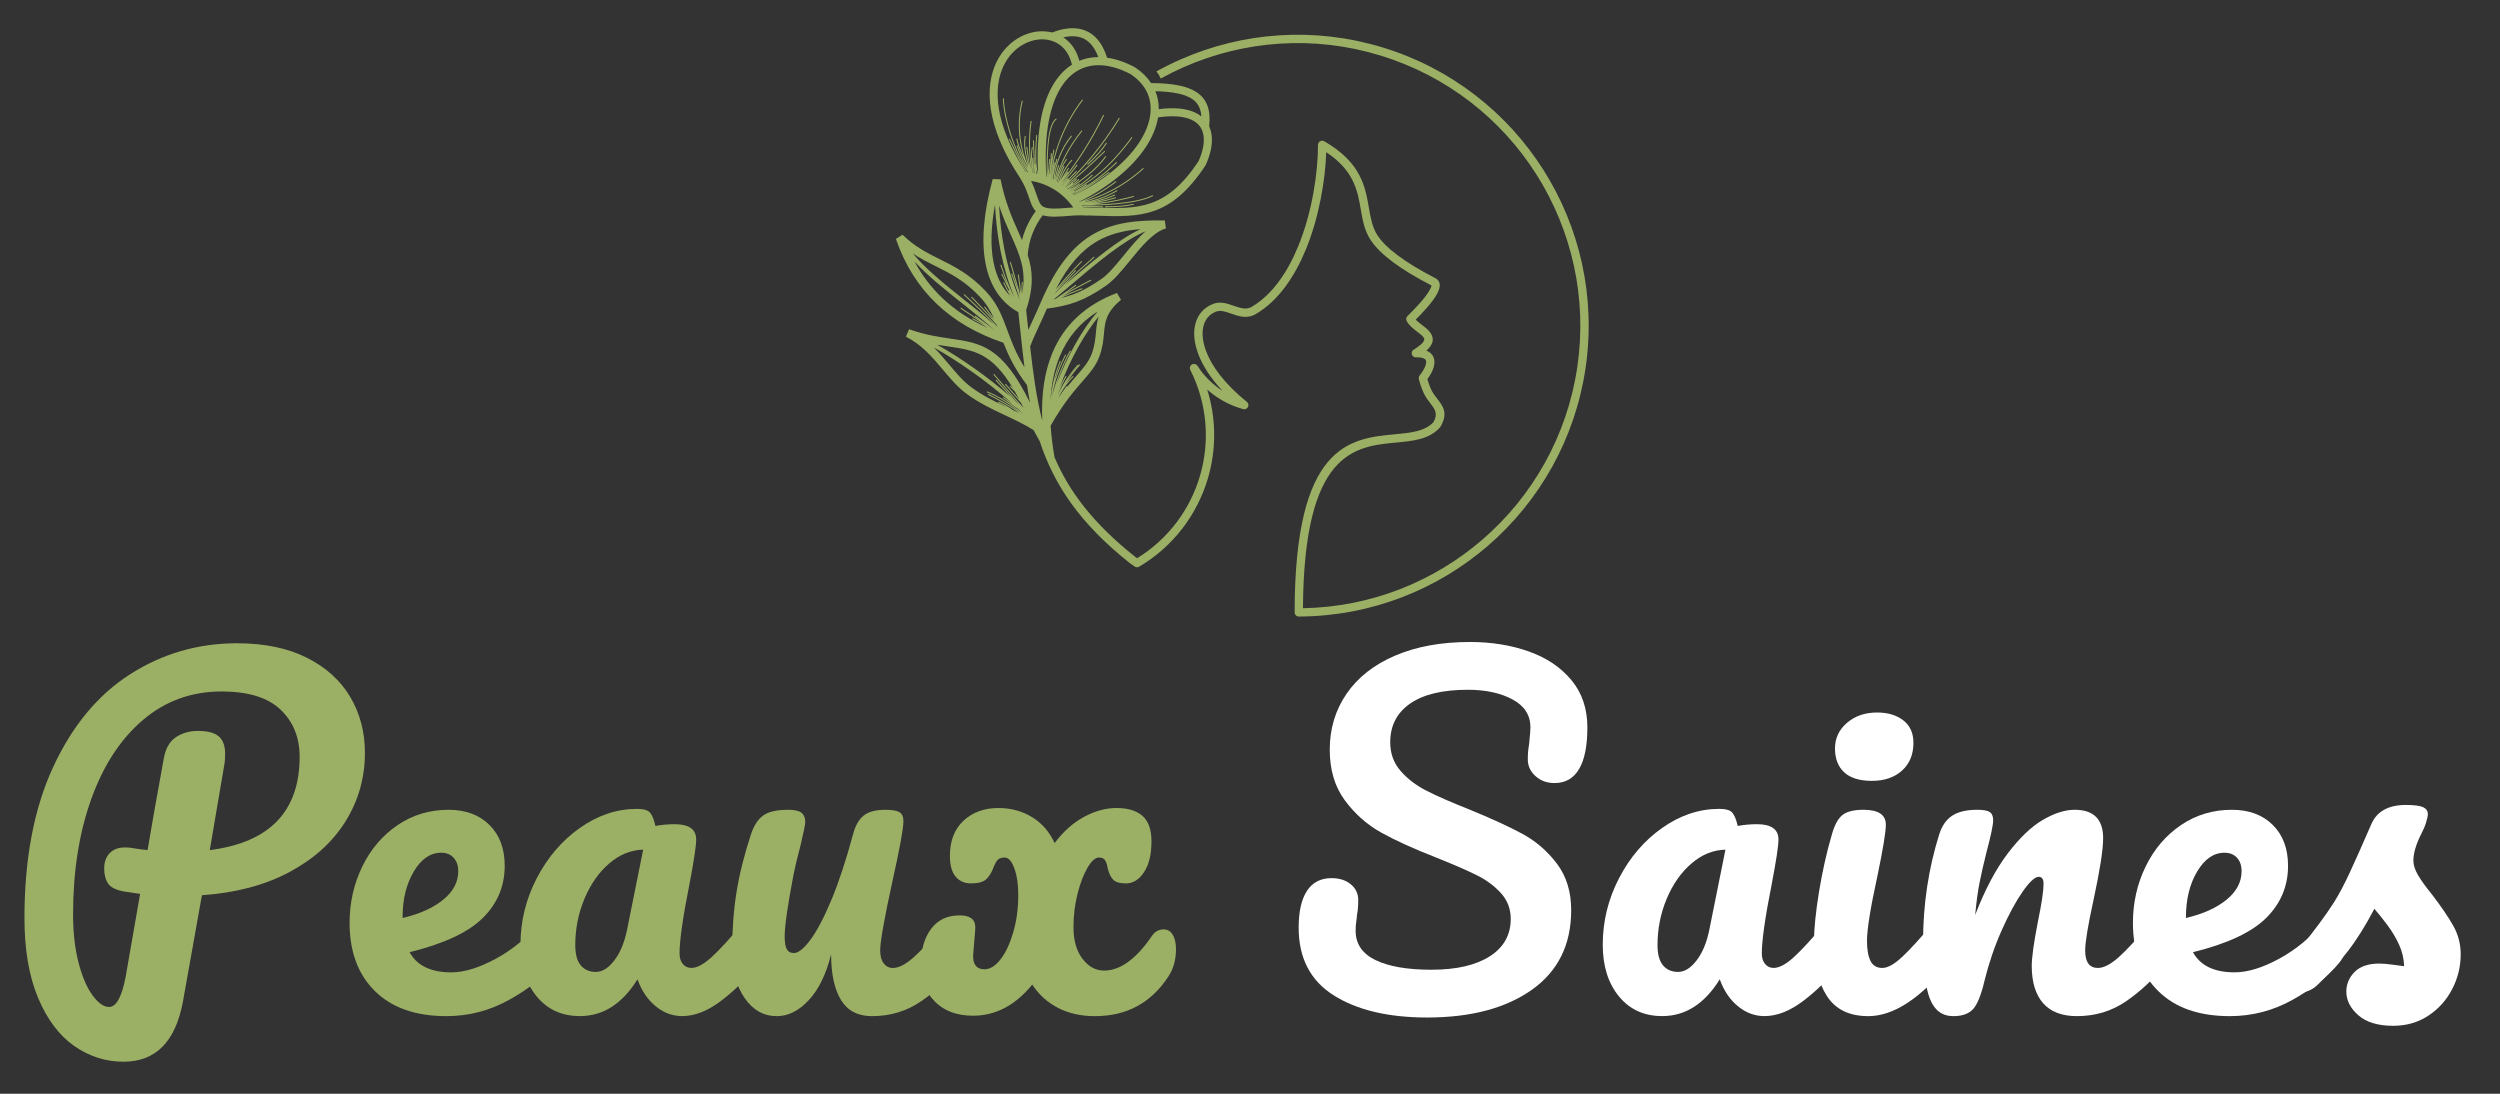
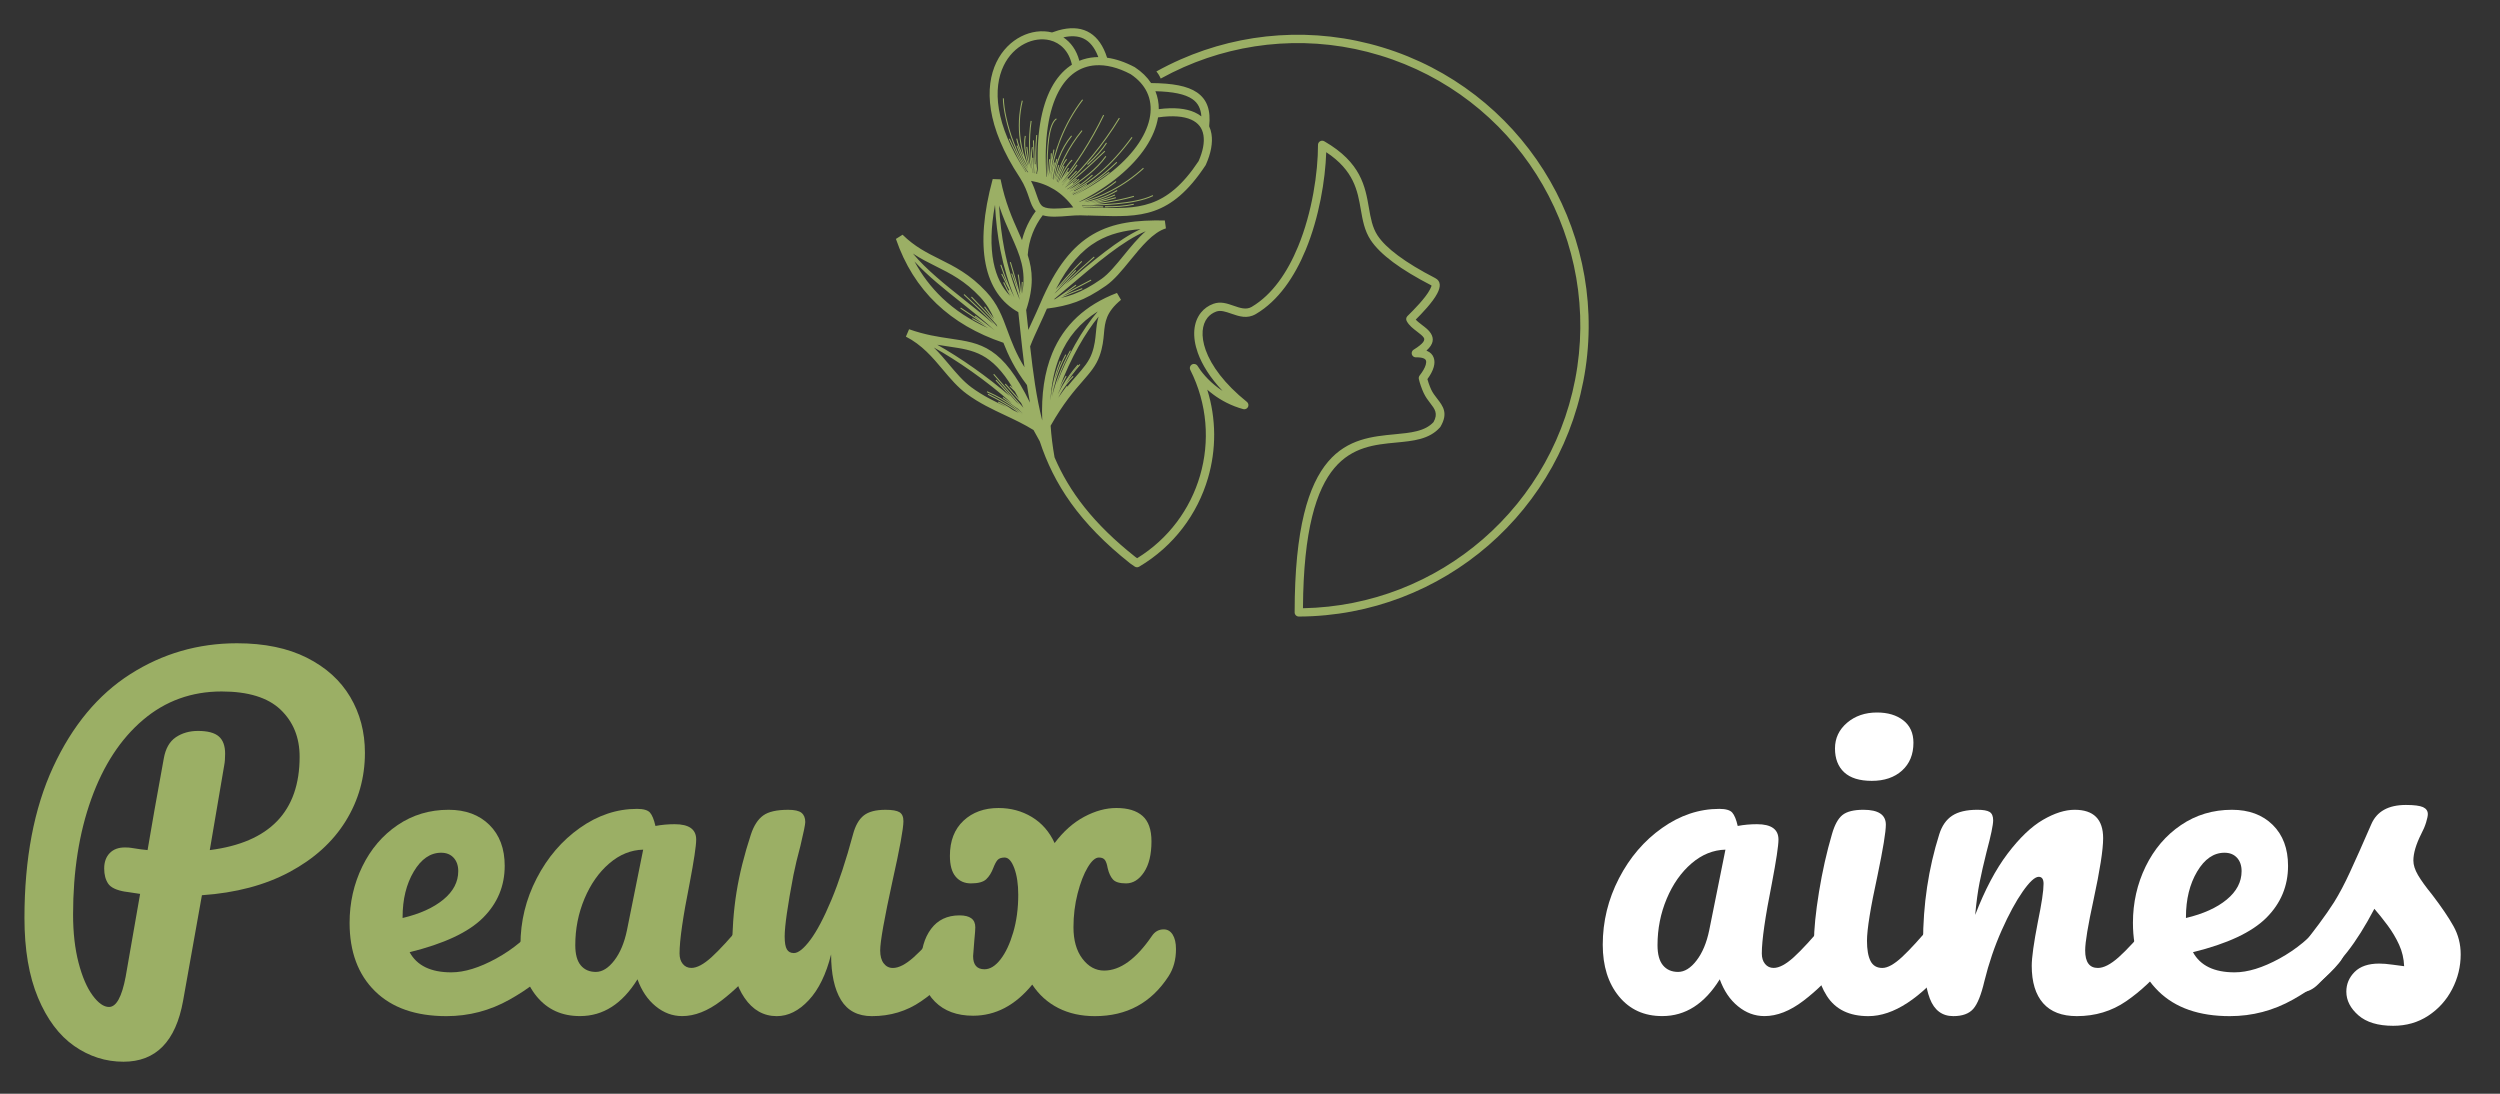
<svg xmlns="http://www.w3.org/2000/svg" version="1.1" id="Calque_1" x="0px" y="0px" width="160px" height="70px" viewBox="0 0 160 70" enable-background="new 0 0 160 70" xml:space="preserve">
  <rect x="0" y="0" width="160" height="70" fill="#333333" stroke="none" />
  <path fill="#9BAF65" d="M22.121,52.555c-0.823,1.328-2.019,2.411-3.589,3.253c-1.571,0.842-3.44,1.337-5.609,1.486l-1.206,6.758  c-0.468,2.6-1.739,3.898-3.814,3.898c-1.141,0-2.192-0.337-3.155-1.009c-0.963-0.673-1.734-1.701-2.314-3.085  c-0.58-1.383-0.869-3.086-0.869-5.104c0-3.795,0.612-7.015,1.836-9.661c1.225-2.645,2.87-4.627,4.936-5.945  c2.066-1.317,4.342-1.977,6.828-1.977c1.757,0,3.249,0.309,4.474,0.925c1.224,0.618,2.15,1.454,2.776,2.511  c0.626,1.057,0.94,2.247,0.94,3.575C23.355,49.77,22.943,51.228,22.121,52.555z M19.176,48.432c0-1.233-0.407-2.237-1.22-3.015  c-0.813-0.774-2.071-1.163-3.771-1.163c-1.926,0-3.604,0.607-5.034,1.822c-1.431,1.216-2.534,2.902-3.31,5.063  c-0.776,2.158-1.164,4.622-1.164,7.389c0,1.16,0.117,2.188,0.35,3.085c0.234,0.897,0.533,1.594,0.897,2.089  c0.365,0.496,0.716,0.744,1.052,0.744c0.467,0,0.822-0.646,1.066-1.936l0.925-5.301c-0.729-0.111-1.047-0.158-0.953-0.14  c-0.562-0.094-0.926-0.267-1.094-0.52c-0.168-0.252-0.252-0.574-0.252-0.966c0-0.411,0.117-0.739,0.351-0.981  c0.233-0.243,0.556-0.365,0.967-0.365c0.187,0,0.327,0.009,0.421,0.028c0.448,0.075,0.794,0.122,1.038,0.14  c0.242-1.458,0.589-3.412,1.037-5.86c0.112-0.637,0.369-1.089,0.771-1.361c0.402-0.27,0.874-0.405,1.416-0.405  c0.617,0,1.061,0.116,1.333,0.351c0.271,0.233,0.406,0.603,0.406,1.107c0,0.299-0.019,0.542-0.056,0.729l-0.926,5.44  C17.259,53.919,19.176,51.928,19.176,48.432z" />
  <path fill="#9BAF65" d="M35.876,58.976c0.14,0.225,0.21,0.533,0.21,0.927c0,0.748-0.178,1.328-0.532,1.738  c-0.692,0.842-1.668,1.618-2.931,2.328c-1.262,0.71-2.613,1.064-4.052,1.064c-1.963,0-3.487-0.531-4.571-1.598  c-1.084-1.065-1.626-2.523-1.626-4.375c0-1.29,0.271-2.49,0.813-3.604c0.542-1.112,1.295-1.996,2.257-2.649  c0.963-0.655,2.052-0.981,3.268-0.981c1.084,0,1.954,0.322,2.608,0.966c0.654,0.646,0.981,1.521,0.981,2.622  c0,1.29-0.462,2.398-1.388,3.324c-0.925,0.925-2.492,1.659-4.697,2.202c0.467,0.858,1.355,1.29,2.664,1.29  c0.842,0,1.8-0.296,2.875-0.884c1.075-0.589,2.005-1.361,2.79-2.314c0.225-0.262,0.478-0.392,0.758-0.392  C35.544,58.641,35.736,58.752,35.876,58.976z M26.481,55.779c-0.477,0.805-0.715,1.776-0.715,2.916v0.057  c1.103-0.262,1.972-0.654,2.608-1.178s0.954-1.13,0.954-1.823c0-0.354-0.099-0.64-0.295-0.854c-0.196-0.215-0.462-0.322-0.799-0.322  C27.543,54.574,26.958,54.976,26.481,55.779z" />
  <path fill="#9BAF65" d="M34.348,63.771c-0.692-0.841-1.038-1.944-1.038-3.308c0-1.496,0.346-2.912,1.038-4.249  c0.691-1.338,1.612-2.413,2.762-3.225c1.15-0.814,2.369-1.221,3.66-1.221c0.411,0,0.687,0.079,0.828,0.237  c0.14,0.16,0.256,0.444,0.35,0.856c0.393-0.075,0.804-0.112,1.234-0.112c0.916,0,1.374,0.327,1.374,0.981  c0,0.394-0.14,1.327-0.42,2.805c-0.43,2.15-0.645,3.646-0.645,4.486c0,0.28,0.07,0.505,0.21,0.674  c0.14,0.168,0.323,0.252,0.547,0.252c0.355,0,0.785-0.229,1.29-0.687c0.505-0.458,1.187-1.202,2.047-2.23  c0.225-0.262,0.477-0.392,0.757-0.392c0.243,0,0.435,0.111,0.576,0.335c0.14,0.225,0.21,0.533,0.21,0.927  c0,0.748-0.178,1.328-0.533,1.738c-0.767,0.953-1.579,1.758-2.439,2.411c-0.861,0.655-1.692,0.981-2.497,0.981  c-0.617,0-1.182-0.209-1.696-0.631c-0.515-0.42-0.902-0.995-1.164-1.724c-0.972,1.57-2.197,2.354-3.673,2.354  C35.965,65.033,35.04,64.613,34.348,63.771z M39.312,61.473c0.374-0.485,0.645-1.131,0.813-1.936l1.038-5.159  c-0.786,0.019-1.51,0.313-2.173,0.884c-0.664,0.57-1.192,1.322-1.584,2.256c-0.393,0.937-0.588,1.927-0.588,2.973  c0,0.58,0.116,1.01,0.35,1.29c0.234,0.281,0.556,0.422,0.967,0.422C38.544,62.202,38.938,61.959,39.312,61.473z" />
  <path fill="#9BAF65" d="M47.654,63.871c-0.533-0.776-0.8-1.744-0.8-2.902c0-1.403,0.094-2.688,0.281-3.857  c0.187-1.168,0.496-2.407,0.926-3.716c0.187-0.561,0.448-0.963,0.785-1.206c0.336-0.243,0.869-0.363,1.598-0.363  c0.411,0,0.696,0.065,0.855,0.195c0.159,0.131,0.238,0.328,0.238,0.59c0,0.148-0.103,0.653-0.308,1.515  c-0.188,0.691-0.337,1.316-0.449,1.878c-0.374,1.963-0.561,3.271-0.561,3.927c0,0.392,0.046,0.668,0.141,0.827  c0.093,0.158,0.242,0.237,0.448,0.237c0.281,0,0.631-0.279,1.052-0.841c0.42-0.561,0.869-1.412,1.346-2.552s0.94-2.543,1.388-4.207  c0.15-0.561,0.379-0.963,0.688-1.206c0.308-0.243,0.771-0.363,1.388-0.363c0.43,0,0.729,0.051,0.897,0.154  c0.168,0.102,0.252,0.294,0.252,0.574c0,0.468-0.234,1.748-0.702,3.843c-0.523,2.392-0.785,3.869-0.785,4.43  c0,0.355,0.074,0.631,0.225,0.827c0.149,0.197,0.346,0.295,0.589,0.295c0.374,0,0.817-0.229,1.332-0.687  c0.514-0.458,1.202-1.202,2.062-2.23c0.224-0.262,0.477-0.392,0.757-0.392c0.243,0,0.435,0.111,0.575,0.335  c0.14,0.225,0.21,0.533,0.21,0.927c0,0.748-0.178,1.328-0.533,1.738c-0.804,0.991-1.669,1.805-2.594,2.439  c-0.926,0.637-1.978,0.953-3.155,0.953c-0.897,0-1.557-0.345-1.978-1.036c-0.42-0.692-0.631-1.665-0.631-2.917  c-0.318,1.271-0.794,2.248-1.43,2.931c-0.636,0.683-1.318,1.022-2.047,1.022C48.874,65.033,48.187,64.646,47.654,63.871z" />
  <path fill="#9BAF65" d="M75.052,59.817c0.14,0.225,0.211,0.533,0.211,0.926c0,0.674-0.16,1.254-0.477,1.739  c-1.104,1.701-2.674,2.551-4.712,2.551c-0.879,0-1.66-0.172-2.341-0.518c-0.684-0.347-1.239-0.847-1.669-1.501  c-1.085,1.327-2.347,1.992-3.786,1.992c-1.028,0-1.842-0.3-2.44-0.898c-0.599-0.598-0.897-1.393-0.897-2.383  c0-0.936,0.214-1.693,0.645-2.273c0.43-0.578,1.038-0.868,1.823-0.868c0.673,0,1.01,0.252,1.01,0.757  c0,0.15-0.019,0.411-0.057,0.786l-0.083,1.065c0,0.56,0.243,0.841,0.729,0.841c0.355,0,0.695-0.21,1.024-0.631  c0.327-0.421,0.598-0.995,0.813-1.725s0.323-1.533,0.323-2.412c0-0.673-0.084-1.237-0.252-1.697  c-0.169-0.457-0.375-0.686-0.618-0.686c-0.206,0-0.356,0.051-0.45,0.153c-0.093,0.103-0.186,0.276-0.279,0.52  c-0.113,0.299-0.263,0.537-0.449,0.715c-0.187,0.178-0.514,0.267-0.981,0.267c-0.411,0-0.739-0.146-0.981-0.436  c-0.244-0.29-0.364-0.732-0.364-1.332c0-0.953,0.29-1.7,0.869-2.243c0.58-0.542,1.327-0.813,2.243-0.813  c0.786,0,1.496,0.192,2.132,0.575c0.635,0.384,1.123,0.939,1.458,1.668c0.561-0.747,1.192-1.308,1.893-1.682  c0.702-0.375,1.388-0.562,2.062-0.562c0.729,0,1.285,0.168,1.669,0.505c0.382,0.337,0.574,0.88,0.574,1.627  c0,0.841-0.16,1.5-0.477,1.977c-0.318,0.477-0.702,0.716-1.15,0.716c-0.411,0-0.691-0.085-0.84-0.253  c-0.15-0.168-0.263-0.411-0.337-0.729c-0.038-0.225-0.094-0.394-0.168-0.505c-0.075-0.113-0.207-0.168-0.394-0.168  c-0.224,0-0.463,0.209-0.715,0.631c-0.252,0.42-0.467,0.976-0.645,1.667c-0.178,0.693-0.266,1.413-0.266,2.16  c0,0.842,0.19,1.515,0.575,2.02c0.382,0.505,0.846,0.757,1.388,0.757c1.028,0,2.047-0.738,3.057-2.215  c0.187-0.28,0.439-0.422,0.757-0.422C74.721,59.48,74.913,59.594,75.052,59.817z" />
-   <path fill="#FFFFFF" d="M85.357,63.701c-1.495-0.943-2.243-2.388-2.243-4.332c0-1.028,0.177-1.813,0.533-2.355  c0.355-0.543,0.879-0.813,1.57-0.813c0.505,0,0.916,0.131,1.233,0.393c0.318,0.262,0.477,0.599,0.477,1.01  c0,0.375-0.027,0.701-0.084,0.981c0,0.075-0.014,0.205-0.042,0.392c-0.028,0.188-0.041,0.385-0.041,0.59  c0,0.842,0.424,1.467,1.275,1.88c0.851,0.41,2.043,0.616,3.576,0.616c1.588,0,2.831-0.285,3.729-0.855  c0.896-0.57,1.347-1.369,1.347-2.397c0-0.636-0.207-1.184-0.618-1.641c-0.41-0.458-0.925-0.842-1.542-1.149  c-0.616-0.309-1.486-0.688-2.608-1.136c-1.439-0.562-2.613-1.094-3.519-1.599c-0.908-0.505-1.684-1.192-2.328-2.062  s-0.968-1.949-0.968-3.239c0-1.347,0.359-2.542,1.08-3.59c0.72-1.047,1.756-1.86,3.112-2.439c1.355-0.579,2.949-0.869,4.782-0.869  c1.363,0,2.616,0.201,3.757,0.603c1.141,0.402,2.052,1.015,2.735,1.836c0.682,0.823,1.022,1.833,1.022,3.029  c0,1.179-0.177,2.066-0.533,2.665c-0.354,0.599-0.878,0.896-1.569,0.896c-0.487,0-0.894-0.149-1.22-0.448  c-0.328-0.298-0.491-0.654-0.491-1.066c0-0.354,0.028-0.682,0.084-0.981c0.057-0.561,0.085-0.915,0.085-1.065  c0-0.784-0.384-1.383-1.15-1.794c-0.767-0.412-1.72-0.617-2.861-0.617c-1.606,0-2.837,0.294-3.687,0.883  c-0.851,0.59-1.276,1.417-1.276,2.482c0,0.71,0.22,1.317,0.659,1.823c0.438,0.505,0.985,0.925,1.641,1.262  c0.653,0.336,1.57,0.738,2.748,1.206c1.42,0.58,2.562,1.104,3.422,1.57c0.859,0.468,1.594,1.103,2.2,1.906  c0.608,0.805,0.912,1.795,0.912,2.973c0,2.207-0.837,3.902-2.51,5.091c-1.674,1.187-3.912,1.78-6.716,1.78  C88.844,65.118,86.853,64.646,85.357,63.701z" />
  <path fill="#FFFFFF" d="M103.614,63.771c-0.691-0.841-1.038-1.944-1.038-3.308c0-1.496,0.347-2.912,1.038-4.249  c0.691-1.338,1.612-2.413,2.763-3.225c1.149-0.814,2.369-1.221,3.659-1.221c0.411,0,0.687,0.079,0.827,0.237  c0.14,0.16,0.257,0.444,0.351,0.856c0.392-0.075,0.805-0.112,1.233-0.112c0.916,0,1.375,0.327,1.375,0.981  c0,0.394-0.141,1.327-0.422,2.805c-0.429,2.15-0.644,3.646-0.644,4.486c0,0.28,0.069,0.505,0.21,0.674  c0.14,0.168,0.322,0.252,0.547,0.252c0.354,0,0.785-0.229,1.29-0.687c0.505-0.458,1.187-1.202,2.048-2.23  c0.224-0.262,0.477-0.392,0.757-0.392c0.243,0,0.435,0.111,0.574,0.335c0.14,0.225,0.211,0.533,0.211,0.927  c0,0.748-0.179,1.328-0.533,1.738c-0.767,0.953-1.58,1.758-2.44,2.411c-0.859,0.655-1.691,0.981-2.496,0.981  c-0.616,0-1.183-0.209-1.696-0.631c-0.515-0.42-0.902-0.995-1.163-1.724c-0.973,1.57-2.197,2.354-3.674,2.354  C105.23,65.033,104.306,64.613,103.614,63.771z M108.577,61.473c0.375-0.485,0.646-1.131,0.813-1.936l1.038-5.159  c-0.785,0.019-1.511,0.313-2.174,0.884c-0.663,0.57-1.192,1.322-1.584,2.256c-0.394,0.937-0.589,1.927-0.589,2.973  c0,0.58,0.116,1.01,0.35,1.29c0.234,0.281,0.558,0.422,0.969,0.422C107.811,62.202,108.204,61.959,108.577,61.473z" />
  <path fill="#FFFFFF" d="M116.921,63.744c-0.552-0.86-0.827-2-0.827-3.422c0-0.842,0.107-1.921,0.322-3.239  c0.215-1.317,0.491-2.547,0.827-3.688c0.169-0.598,0.394-1.01,0.674-1.234c0.279-0.224,0.729-0.335,1.345-0.335  c0.955,0,1.432,0.318,1.432,0.953c0,0.467-0.179,1.552-0.533,3.253c-0.449,2.057-0.674,3.448-0.674,4.179  c0,0.56,0.075,0.991,0.225,1.289c0.15,0.299,0.402,0.449,0.758,0.449c0.336,0,0.758-0.233,1.263-0.702  c0.504-0.467,1.177-1.205,2.019-2.215c0.225-0.262,0.477-0.392,0.758-0.392c0.241,0,0.434,0.111,0.574,0.335  c0.14,0.225,0.209,0.533,0.209,0.927c0,0.748-0.177,1.328-0.531,1.738c-1.852,2.263-3.58,3.393-5.188,3.393  C118.356,65.033,117.473,64.604,116.921,63.744z M118.028,49.428c-0.392-0.364-0.589-0.873-0.589-1.528  c0-0.654,0.258-1.2,0.771-1.641c0.515-0.439,1.154-0.659,1.921-0.659c0.691,0,1.253,0.169,1.683,0.505  c0.43,0.337,0.646,0.813,0.646,1.431c0,0.748-0.244,1.341-0.729,1.78c-0.487,0.439-1.132,0.659-1.937,0.659  C119.01,49.975,118.422,49.792,118.028,49.428z" />
  <path fill="#FFFFFF" d="M123.51,63.912c-0.29-0.747-0.435-1.943-0.435-3.59c0-2.43,0.346-4.738,1.037-6.927  c0.17-0.541,0.444-0.938,0.829-1.191c0.382-0.252,0.919-0.378,1.612-0.378c0.373,0,0.635,0.047,0.785,0.14  c0.148,0.094,0.224,0.271,0.224,0.532c0,0.3-0.141,0.973-0.421,2.02c-0.187,0.748-0.336,1.401-0.448,1.963  c-0.112,0.561-0.206,1.252-0.281,2.075c0.618-1.606,1.31-2.916,2.076-3.926c0.766-1.009,1.518-1.729,2.258-2.159  c0.738-0.43,1.416-0.645,2.032-0.645c1.215,0,1.823,0.606,1.823,1.821c0,0.73-0.205,2.048-0.617,3.955  c-0.354,1.626-0.533,2.701-0.533,3.225c0,0.748,0.271,1.122,0.813,1.122c0.374,0,0.817-0.229,1.332-0.687  c0.514-0.458,1.201-1.202,2.062-2.23c0.225-0.262,0.477-0.392,0.758-0.392c0.242,0,0.435,0.111,0.574,0.335  c0.141,0.225,0.211,0.533,0.211,0.927c0,0.748-0.179,1.328-0.533,1.738c-0.804,0.991-1.669,1.805-2.594,2.439  c-0.927,0.637-1.978,0.953-3.155,0.953c-0.954,0-1.674-0.275-2.159-0.827c-0.486-0.55-0.729-1.351-0.729-2.397  c0-0.523,0.13-1.458,0.392-2.805c0.243-1.177,0.365-1.99,0.365-2.439c0-0.299-0.103-0.448-0.309-0.448  c-0.243,0-0.584,0.313-1.022,0.938c-0.44,0.627-0.889,1.454-1.347,2.482s-0.827,2.113-1.107,3.253  c-0.206,0.879-0.444,1.473-0.716,1.781s-0.696,0.462-1.275,0.462C124.299,65.033,123.8,64.66,123.51,63.912z" />
  <path fill="#FFFFFF" d="M150.011,58.976c0.141,0.225,0.211,0.533,0.211,0.927c0,0.748-0.178,1.328-0.533,1.738  c-0.691,0.842-1.669,1.618-2.931,2.328s-2.612,1.064-4.052,1.064c-1.963,0-3.487-0.531-4.571-1.598  c-1.085-1.065-1.627-2.523-1.627-4.375c0-1.29,0.271-2.49,0.813-3.604c0.543-1.112,1.294-1.996,2.258-2.649  c0.963-0.655,2.052-0.981,3.267-0.981c1.085,0,1.953,0.322,2.608,0.966c0.654,0.646,0.981,1.521,0.981,2.622  c0,1.29-0.463,2.398-1.388,3.324c-0.926,0.925-2.492,1.659-4.697,2.202c0.467,0.858,1.355,1.29,2.664,1.29  c0.841,0,1.799-0.296,2.875-0.884c1.073-0.589,2.004-1.361,2.789-2.314c0.225-0.262,0.477-0.392,0.758-0.392  C149.679,58.641,149.871,58.752,150.011,58.976z M140.617,55.779c-0.478,0.805-0.716,1.776-0.716,2.916v0.057  c1.103-0.262,1.973-0.654,2.608-1.178s0.953-1.13,0.953-1.823c0-0.354-0.098-0.64-0.294-0.854c-0.197-0.215-0.463-0.322-0.8-0.322  C141.678,54.574,141.094,54.976,140.617,55.779z" />
  <path fill="#FFFFFF" d="M150.936,64.979c-0.514-0.45-0.771-0.955-0.771-1.515c0-0.486,0.178-0.907,0.533-1.262  c0.354-0.355,0.878-0.533,1.57-0.533c0.242,0,0.528,0.022,0.855,0.07c0.326,0.047,0.574,0.079,0.742,0.098  c-0.019-0.486-0.126-0.943-0.322-1.373c-0.196-0.432-0.444-0.846-0.742-1.249c-0.3-0.401-0.58-0.752-0.842-1.051  c-0.58,1.102-1.154,2.019-1.725,2.748c-0.571,0.729-1.192,1.42-1.865,2.075c-0.337,0.336-0.691,0.505-1.065,0.505  c-0.3,0-0.543-0.107-0.729-0.323c-0.187-0.215-0.28-0.48-0.28-0.799c0-0.373,0.131-0.72,0.394-1.038l0.363-0.448  c1.028-1.271,1.805-2.318,2.328-3.142c0.337-0.541,0.678-1.187,1.022-1.935c0.347-0.748,0.801-1.767,1.361-3.057  c0.354-0.823,1.093-1.233,2.216-1.233c0.523,0,0.887,0.047,1.094,0.139c0.205,0.095,0.308,0.243,0.308,0.45  c0,0.111-0.038,0.29-0.111,0.531c-0.075,0.245-0.179,0.487-0.309,0.73c-0.338,0.673-0.505,1.243-0.505,1.711  c0,0.28,0.098,0.588,0.294,0.925c0.197,0.337,0.5,0.757,0.911,1.262c0.599,0.785,1.053,1.454,1.36,2.006  c0.309,0.552,0.463,1.154,0.463,1.809c0,0.785-0.183,1.528-0.547,2.229s-0.873,1.266-1.528,1.697  c-0.654,0.43-1.402,0.645-2.243,0.645C152.193,65.651,151.45,65.427,150.936,64.979z" />
  <path fill-rule="evenodd" clip-rule="evenodd" fill="#9BAF65" d="M65.985,11.575c0.169,0.339,0.272,0.643,0.361,0.904  c0.127,0.372,0.219,0.644,0.429,0.756v-0.001c0.318,0.169,0.972,0.116,1.561,0.068c0.121-0.01,0.24-0.019,0.353-0.027  c-0.348-0.476-0.754-0.86-1.218-1.147C67.029,11.856,66.534,11.669,65.985,11.575 M70.291,3.653  c-0.007-0.02-0.015-0.039-0.022-0.059c-0.22-0.56-0.525-0.934-0.916-1.123c-0.352-0.17-0.785-0.196-1.299-0.08  c0.472,0.311,0.842,0.809,1.024,1.5c0.311-0.128,0.639-0.204,0.982-0.229C70.137,3.656,70.213,3.654,70.291,3.653z M76.889,7.449  c-0.037-0.503-0.223-0.863-0.575-1.105c-0.475-0.327-1.252-0.478-2.368-0.506c0.147,0.363,0.219,0.748,0.216,1.147  c0.984-0.126,1.74-0.043,2.286,0.2C76.613,7.259,76.759,7.347,76.889,7.449z M67.893,23.109c-0.175,0.429-0.314,0.871-0.416,1.321  c0.014-0.047,0.027-0.094,0.041-0.141c0.167-0.554,0.389-1.092,0.664-1.605l0.057,0.03c-0.272,0.51-0.493,1.043-0.659,1.595  c-0.108,0.36-0.194,0.728-0.255,1.101c0.104-0.443,0.236-0.879,0.392-1.307c0.21-0.577,0.465-1.137,0.763-1.674l0.057,0.03  c-0.297,0.536-0.551,1.093-0.759,1.666c-0.055,0.152-0.107,0.306-0.156,0.46c0.347-0.915,0.753-1.773,1.181-2.534  c0.473-0.843,0.975-1.569,1.455-2.121c-1.127,0.709-1.936,1.668-2.433,2.874c-0.339,0.821-0.537,1.758-0.595,2.812l0.011-0.074  c0.027-0.309,0.071-0.616,0.131-0.92c0.105-0.525,0.26-1.04,0.463-1.538L67.893,23.109z M67.729,25.46  c0.173-0.258,0.354-0.51,0.544-0.756l0.043,0.033c0.207-0.255,0.399-0.476,0.575-0.676c0.458-0.526,0.801-0.919,0.995-1.46  c0.176-0.492,0.216-0.92,0.253-1.317h0.001c0.033-0.355,0.063-0.688,0.172-1.024c-0.423,0.514-0.864,1.167-1.285,1.918  c-0.445,0.793-0.867,1.693-1.223,2.653c0.121-0.266,0.254-0.526,0.399-0.779l0.057,0.032c-0.184,0.321-0.348,0.653-0.493,0.994  c-0.022,0.053-0.044,0.106-0.066,0.161c0.1-0.203,0.207-0.402,0.322-0.597c0.274-0.462,0.593-0.9,0.95-1.306l0.049,0.043  c-0.264,0.299-0.505,0.614-0.723,0.945c0.244-0.354,0.508-0.695,0.791-1.021l0.049,0.042c-0.336,0.388-0.646,0.796-0.927,1.225  c0.138-0.179,0.288-0.35,0.449-0.511l0.046,0.046c-0.317,0.317-0.591,0.671-0.815,1.055C67.834,25.258,67.78,25.358,67.729,25.46z   M64.21,25.411c0.188,0.14,0.377,0.278,0.567,0.415c-0.834-0.746-1.728-1.444-2.598-2.058c-0.855-0.603-1.686-1.124-2.411-1.527  c0.351,0.349,0.662,0.719,0.968,1.082c0.46,0.547,0.905,1.076,1.439,1.47c0.724,0.533,1.489,0.903,2.256,1.263  c-0.169-0.102-0.356-0.201-0.56-0.295l0.028-0.058c0.334,0.155,0.624,0.322,0.869,0.498c0.018,0.013,0.037,0.026,0.055,0.04  c0.124,0.059,0.249,0.119,0.373,0.179c-0.049-0.038-0.103-0.076-0.16-0.115c-0.427-0.297-1.033-0.644-1.819-1.042l0.03-0.058  c0.788,0.399,1.397,0.749,1.826,1.047c0.154,0.106,0.285,0.208,0.393,0.302l0.002,0.001c-0.2-0.174-0.407-0.34-0.623-0.496  c-0.523-0.379-1.089-0.701-1.688-0.958l0.025-0.059c0.603,0.259,1.173,0.583,1.7,0.965c0.2,0.145,0.394,0.297,0.581,0.459  c-0.103-0.1-0.208-0.2-0.314-0.299c-0.107-0.074-0.214-0.149-0.321-0.225c-0.221-0.157-0.441-0.316-0.658-0.479L64.21,25.411z   M64.66,24.677c0.052,0.047,0.104,0.097,0.155,0.146c-1.357-2.241-2.497-2.41-4.073-2.642c-0.242-0.035-0.493-0.072-0.757-0.117  c0.713,0.401,1.519,0.908,2.345,1.492c0.771,0.544,1.562,1.155,2.314,1.806c-0.254-0.283-0.563-0.621-0.927-1.015l0.047-0.044  c0.41,0.444,0.747,0.813,1.011,1.109c0.099,0.11,0.188,0.211,0.267,0.302c0.066,0.059,0.131,0.119,0.195,0.178l-0.062-0.072  c-0.413-0.479-0.947-1.095-1.603-1.847l0.049-0.042c0.663,0.76,1.197,1.375,1.602,1.846c0.1,0.116,0.192,0.223,0.277,0.322  c-0.051-0.105-0.102-0.208-0.152-0.308l-0.086-0.1c-0.265-0.31-0.582-0.675-0.952-1.095l0.049-0.043  c0.33,0.375,0.616,0.703,0.859,0.986c-0.089-0.17-0.178-0.33-0.265-0.48c-0.108-0.118-0.222-0.229-0.339-0.335L64.66,24.677z   M68.875,17.321c-0.432,0.452-0.837,0.879-1.218,1.283l-0.179,0.191l0.126-0.105c0.238-0.246,0.479-0.487,0.725-0.727  c0.545-0.532,1.106-1.045,1.682-1.541l0.042,0.049c-0.577,0.497-1.136,1.009-1.68,1.539c-0.069,0.067-0.138,0.135-0.207,0.203  l0.063-0.053c1.738-1.473,3.339-2.832,4.765-3.496c-1.043,0.083-1.958,0.301-2.777,0.776c-0.989,0.574-1.853,1.531-2.649,3.083  c0.114-0.142,0.23-0.281,0.348-0.418c0.412-0.485,0.844-0.953,1.296-1.401l0.045,0.045c-0.45,0.447-0.881,0.914-1.292,1.396  c-0.094,0.11-0.186,0.222-0.277,0.333c0.352-0.375,0.732-0.774,1.14-1.202L68.875,17.321z M68.884,18.272  c-0.228,0.169-0.442,0.324-0.644,0.466c0.427-0.236,0.952-0.516,1.576-0.841l0.03,0.058c-0.776,0.403-1.399,0.738-1.87,1.005  c0.359-0.158,0.785-0.33,1.276-0.519l0.024,0.061c-0.547,0.209-1.012,0.4-1.397,0.572c0.288-0.065,0.558-0.143,0.822-0.241  c0.574-0.212,1.129-0.518,1.786-0.976c0.465-0.324,0.942-0.91,1.437-1.516c0.446-0.546,0.905-1.109,1.402-1.542  c-1.442,0.601-3.109,2.015-4.929,3.559c-0.311,0.263-0.626,0.529-0.949,0.801c0.025-0.004,0.051-0.009,0.077-0.014  c0.039-0.025,0.078-0.051,0.119-0.078c0.349-0.229,0.749-0.512,1.202-0.847L68.884,18.272z M63.037,19.613  c0.221,0.302,0.414,0.558,0.576,0.77l0.005,0.007c-0.214-0.483-0.476-0.936-0.887-1.376c-0.972-1.043-1.913-1.513-2.832-1.97  c-0.495-0.248-0.984-0.492-1.472-0.816c0.852,1.024,2.075,1.999,3.279,2.955c0.66,0.525,1.314,1.045,1.899,1.568  c-0.063-0.069-0.135-0.146-0.217-0.23c-0.383-0.396-0.954-0.946-1.715-1.65l0.043-0.047c0.763,0.706,1.336,1.257,1.718,1.652  c0.167,0.174,0.3,0.319,0.396,0.435c-0.016-0.043-0.033-0.085-0.049-0.127c-0.086-0.1-0.19-0.217-0.311-0.352  c-0.318-0.353-0.759-0.82-1.321-1.402l0.047-0.045c0.563,0.583,1.004,1.051,1.323,1.404c0.038,0.043,0.076,0.084,0.11,0.124  l-0.069-0.089c-0.161-0.21-0.354-0.467-0.576-0.771L63.037,19.613z M62.245,20.359c0.314,0.167,0.593,0.324,0.837,0.469  c-0.426-0.292-0.967-0.655-1.625-1.09l0.036-0.054c0.49,0.323,0.914,0.607,1.273,0.85c-0.119-0.089-0.245-0.184-0.38-0.284  l0.039-0.051c0.431,0.319,0.78,0.583,1.044,0.794c0.067,0.053,0.127,0.103,0.184,0.149c-0.634-0.585-1.366-1.168-2.106-1.757  c-1.081-0.86-2.179-1.733-3.02-2.652c0.474,0.879,1.063,1.655,1.768,2.328c0.823,0.785,1.805,1.432,2.948,1.939  c-0.285-0.177-0.627-0.373-1.027-0.585L62.245,20.359z M64.588,18.564l0.009,0.015c-0.154-0.296-0.327-0.642-0.517-1.035  l0.059-0.027c0.118,0.243,0.229,0.468,0.333,0.674c-0.14-0.349-0.291-0.759-0.452-1.231l0.062-0.021  c0.327,0.96,0.609,1.663,0.845,2.107c-0.387-0.941-0.686-1.948-0.897-3.021c-0.182-0.923-0.299-1.895-0.35-2.914  c-0.27,1.449-0.292,2.672-0.096,3.669c0.179,0.906,0.54,1.624,1.06,2.153c-0.144-0.24-0.291-0.523-0.441-0.849l0.059-0.027  c0.182,0.394,0.358,0.724,0.53,0.991l-0.259-0.452L64.588,18.564z M65.458,18.045l-0.042,0.759c0.289-1.501-0.149-2.483-0.7-3.718  c-0.254-0.568-0.531-1.188-0.776-1.93c0.053,0.985,0.167,1.925,0.342,2.817c0.227,1.149,0.556,2.221,0.987,3.217  c-0.099-0.367-0.283-0.924-0.552-1.669l0.06-0.022c0.141,0.389,0.259,0.727,0.353,1.014c-0.127-0.454-0.292-1.029-0.499-1.725  l0.062-0.018c0.255,0.86,0.449,1.538,0.583,2.03l0.018,0.068c-0.022-0.336-0.075-0.766-0.156-1.29l0.064-0.01  c0.075,0.485,0.126,0.889,0.151,1.215l0.041-0.742L65.458,18.045z M70.604,13.271c-0.586-0.034-1.02-0.04-1.303-0.016l0.006,0.009  c0.312,0.006,0.61,0.015,0.897,0.024c2.601,0.082,4.444,0.139,6.506-2.977c0.277-0.627,0.387-1.197,0.31-1.66  c-0.037-0.225-0.118-0.422-0.245-0.587c-0.129-0.166-0.309-0.304-0.538-0.407c-0.482-0.215-1.181-0.279-2.121-0.144  c-0.1,0.623-0.367,1.27-0.791,1.911c-0.833,1.256-2.279,2.499-4.259,3.493l0.008,0.011c0.386-0.152,0.761-0.331,1.122-0.533  c0.422-0.236,0.827-0.505,1.209-0.805l0.04,0.051c-0.384,0.302-0.792,0.572-1.216,0.811c-0.274,0.153-0.556,0.292-0.843,0.417  c0.61-0.179,1.198-0.417,1.757-0.711c0.728-0.383,1.407-0.859,2.016-1.417l0.044,0.048c-0.614,0.562-1.296,1.042-2.03,1.427  c-0.567,0.299-1.167,0.541-1.789,0.722c0.288-0.05,0.571-0.119,0.847-0.208c0.435-0.141,0.855-0.33,1.25-0.564l0.033,0.056  c-0.399,0.237-0.823,0.428-1.263,0.57c-0.357,0.115-0.725,0.198-1.097,0.247l0,0.002c0.395-0.059,0.762-0.131,1.099-0.219  c0.404-0.104,0.769-0.229,1.092-0.373l0.027,0.059c-0.329,0.146-0.695,0.271-1.104,0.377c-0.144,0.037-0.294,0.072-0.448,0.104  c0.135-0.023,0.272-0.049,0.412-0.078c0.376-0.077,0.769-0.173,1.175-0.29l0.018,0.063c-0.408,0.116-0.802,0.213-1.179,0.29  c-0.067,0.014-0.133,0.027-0.198,0.04c0.245-0.026,0.491-0.058,0.734-0.096c0.6-0.093,1.195-0.22,1.78-0.383l0.017,0.063  c-0.588,0.163-1.185,0.291-1.787,0.385c-0.273,0.042-0.546,0.078-0.821,0.105c0.459-0.009,0.96-0.032,1.456-0.078  c0.891-0.08,1.766-0.235,2.346-0.522l0.029,0.058c-0.588,0.292-1.47,0.448-2.369,0.529c-0.781,0.071-1.574,0.086-2.197,0.083  l0.024,0.036c0.288-0.027,0.736-0.023,1.345,0.011L70.604,13.271z M70.72,13.199c0.328,0.007,0.644-0.002,0.95-0.028  c0.305-0.026,0.601-0.069,0.884-0.129l0.013,0.063c-0.286,0.061-0.584,0.104-0.892,0.13c-0.309,0.026-0.628,0.036-0.956,0.029  L70.72,13.199z M69.577,10.505c0.286-0.265,0.529-0.513,0.732-0.742c0.201-0.229,0.361-0.441,0.479-0.635l0.055,0.034  c-0.12,0.198-0.282,0.413-0.486,0.645c-0.204,0.231-0.45,0.481-0.738,0.747L69.577,10.505z M67.345,11.313  c-0.008,0.053-0.014,0.102-0.02,0.146l0.012,0.005C67.337,11.419,67.34,11.368,67.345,11.313z M67.317,9.81  c-0.001,0.146-0.004,0.288-0.011,0.424c0.033-0.199,0.072-0.421,0.114-0.665l0.064,0.012c-0.106,0.599-0.184,1.067-0.232,1.402  c-0.019,0.13-0.034,0.239-0.045,0.33c0.114-0.838,0.329-1.655,0.637-2.436c0.353-0.895,0.829-1.742,1.417-2.514l0.052,0.04  c-0.585,0.768-1.059,1.608-1.409,2.498c-0.319,0.809-0.537,1.657-0.646,2.527l0.006,0.002c0.006-0.057,0.016-0.121,0.027-0.193  c0.035-0.215,0.088-0.496,0.159-0.841l0.064,0.014c-0.029,0.139-0.055,0.267-0.078,0.383c0.044-0.185,0.102-0.396,0.172-0.632  l0.062,0.02c-0.131,0.433-0.214,0.78-0.25,1.041c-0.015,0.107-0.021,0.198-0.02,0.275l0.015,0.007  c0.057-0.512,0.169-0.989,0.337-1.432c0.194-0.513,0.462-0.979,0.805-1.399l0.05,0.041c-0.338,0.415-0.604,0.875-0.795,1.382  c-0.164,0.432-0.274,0.897-0.332,1.395c0.006-0.029,0.012-0.061,0.019-0.093c0.045-0.214,0.122-0.495,0.23-0.841l0.062,0.018  c-0.108,0.346-0.185,0.625-0.229,0.836c-0.007,0.035-0.013,0.068-0.019,0.099c0.141-0.507,0.332-0.996,0.568-1.463  c0.306-0.606,0.684-1.178,1.114-1.71l0.049,0.041c-0.427,0.529-0.803,1.096-1.106,1.698c-0.245,0.485-0.442,0.994-0.583,1.522  l0.005,0.002c0.092-0.308,0.19-0.578,0.292-0.808c0.114-0.257,0.233-0.465,0.358-0.625l0.052,0.04  c-0.123,0.157-0.24,0.36-0.351,0.612c-0.102,0.231-0.2,0.503-0.293,0.815l0.022,0.013c0.063-0.229,0.198-0.574,0.406-1.032  l0.059,0.027c-0.212,0.47-0.349,0.816-0.408,1.04l0.01,0.006c0.108-0.3,0.226-0.566,0.356-0.797c0.151-0.27,0.316-0.493,0.497-0.669  l0.046,0.046c-0.176,0.172-0.338,0.391-0.485,0.654c-0.107,0.19-0.207,0.404-0.298,0.642l0.508-0.824l0.055,0.033l-0.349,0.566  c0.092-0.135,0.18-0.258,0.262-0.367l0.051,0.039c-0.069,0.09-0.141,0.19-0.216,0.301c0.392-0.509,0.762-1.036,1.108-1.576  c0.49-0.767,0.936-1.563,1.331-2.384l0.059,0.028c-0.396,0.823-0.843,1.623-1.335,2.391c-0.439,0.684-0.914,1.345-1.425,1.981  c0.211-0.234,0.397-0.447,0.554-0.637c0.188-0.225,0.338-0.419,0.45-0.581l0.053,0.037c-0.113,0.164-0.264,0.359-0.453,0.586  c-0.147,0.176-0.316,0.372-0.51,0.587c0.035-0.035,0.068-0.07,0.102-0.105c0.078-0.082,0.154-0.163,0.228-0.244l0.048,0.043  c-0.073,0.081-0.149,0.164-0.229,0.247c-0.053,0.055-0.108,0.11-0.163,0.166l0.008,0.006c0.098-0.104,0.211-0.225,0.34-0.36  c0.164-0.172,0.347-0.364,0.549-0.574l0.046,0.044c-0.184,0.192-0.349,0.364-0.493,0.516l0.036,0.031  c-0.038,0.043-0.076,0.086-0.114,0.128c0.547-0.538,1.064-1.104,1.55-1.697c0.623-0.761,1.194-1.564,1.708-2.404l0.056,0.034  c-0.515,0.842-1.087,1.647-1.712,2.412c-0.542,0.662-1.125,1.292-1.746,1.886c0.348-0.283,0.713-0.595,1.096-0.936  c0.438-0.392,0.899-0.82,1.381-1.285l0.045,0.046c-0.484,0.467-0.947,0.896-1.385,1.288c-0.412,0.368-0.806,0.703-1.18,1.005  l0.009,0.007c0.113-0.079,0.22-0.158,0.322-0.237c0.137-0.107,0.265-0.215,0.385-0.326l0.043,0.048  c-0.084,0.079-0.174,0.156-0.27,0.233l0.025,0.035c0.141-0.109,0.258-0.209,0.35-0.301l0.045,0.046  c-0.102,0.101-0.232,0.212-0.391,0.333c-0.113,0.086-0.241,0.178-0.382,0.273l0.016,0.014l0.038-0.026  c0.877-0.613,1.777-1.241,2.392-2.105l0.053,0.037c-0.618,0.87-1.518,1.5-2.396,2.113c0.088-0.044,0.176-0.09,0.262-0.14  c0.14-0.083,0.275-0.173,0.406-0.273l0.039,0.052c-0.133,0.101-0.271,0.193-0.413,0.277c-0.072,0.042-0.145,0.083-0.22,0.121  c0.179-0.081,0.365-0.186,0.558-0.312c0.274-0.181,0.56-0.407,0.859-0.679l0.043,0.048c-0.302,0.275-0.591,0.503-0.867,0.685  c-0.209,0.138-0.412,0.25-0.606,0.334l0.005,0.005c0.649-0.287,1.285-0.695,1.906-1.225c0.7-0.598,1.382-1.351,2.045-2.259  l0.053,0.038c-0.667,0.912-1.353,1.669-2.056,2.27c-0.553,0.473-1.117,0.848-1.693,1.129l0.017,0.032  c0.275-0.128,0.54-0.283,0.796-0.465l0.037,0.052c-0.313,0.224-0.64,0.407-0.98,0.549l0.008,0.008  c0.434-0.193,0.877-0.446,1.329-0.76c0.497-0.347,1.005-0.767,1.522-1.261l0.045,0.046c-0.52,0.497-1.03,0.919-1.531,1.268  c-0.446,0.312-0.886,0.563-1.317,0.756l0.025,0.027c0.341-0.174,0.695-0.377,1.063-0.61c0.395-0.25,0.806-0.533,1.233-0.85  l0.039,0.052c-0.428,0.318-0.841,0.602-1.237,0.853c-0.364,0.23-0.714,0.432-1.051,0.604l0.002,0.002  c1.952-0.96,3.367-2.162,4.167-3.37c0.386-0.583,0.627-1.167,0.713-1.722c0.083-0.54,0.02-1.055-0.2-1.517  c-0.207-0.433-0.553-0.824-1.046-1.153c-0.803-0.425-1.573-0.618-2.263-0.567c-0.481,0.035-0.926,0.188-1.319,0.463  c-0.398,0.279-0.747,0.685-1.032,1.222c-0.629,1.183-0.94,2.983-0.779,5.442l0.025,0.01C66.969,10.275,67,9.448,67.088,8.835  c0.098-0.677,0.266-1.097,0.505-1.258l0.036,0.054c-0.223,0.151-0.382,0.556-0.477,1.214c-0.084,0.587-0.116,1.374-0.097,2.36  l0.004-0.056c0.018-0.239,0.046-0.56,0.084-0.963l0.064,0.006c-0.037,0.396-0.065,0.717-0.084,0.963  c-0.003,0.045-0.006,0.087-0.01,0.126c0.029-0.139,0.054-0.287,0.074-0.442c0.039-0.311,0.061-0.654,0.063-1.03L67.317,9.81z   M66.265,11.102l-0.003-0.048c-0.004-0.051-0.008-0.108-0.012-0.169c0.004,0.078,0.007,0.15,0.012,0.217H66.265z M66.311,10.838  c0.005,0.076,0.01,0.146,0.015,0.21l0.005,0.067c0.018,0.004,0.036,0.008,0.053,0.013C66.355,11.048,66.331,10.951,66.311,10.838z   M66.101,9.424c-0.048,0.232-0.064,0.498-0.047,0.797c0.006,0.122,0.018,0.25,0.036,0.383c-0.007-0.152-0.016-0.321-0.027-0.506  l0.064-0.004c0.02,0.314,0.033,0.579,0.038,0.792c0.002,0.067,0.003,0.13,0.004,0.188l0.001,0.009l0.025,0.005  c-0.009-0.157-0.017-0.342-0.027-0.553c-0.018-0.41-0.038-0.928-0.06-1.551l0.065-0.002c0.021,0.608,0.04,1.118,0.058,1.53  l0.041-0.002c-0.035-0.453-0.019-1.075,0.045-1.868l0.064,0.005c-0.072,0.887-0.083,1.559-0.03,2.016  c0.02,0.174,0.047,0.316,0.084,0.425c-0.129-2.433,0.205-4.245,0.853-5.465c0.324-0.61,0.729-1.077,1.195-1.403  c0.039-0.027,0.079-0.055,0.12-0.079c-0.197-0.887-0.749-1.399-1.406-1.564c-0.511-0.127-1.089-0.051-1.62,0.22  c-0.538,0.274-1.025,0.748-1.343,1.408c-0.69,1.432-0.594,3.73,1.42,6.807l0.026,0.002c-0.077-0.109-0.161-0.242-0.252-0.398  c-0.239-0.409-0.526-0.983-0.862-1.721l0.059-0.027c0.334,0.736,0.621,1.308,0.86,1.716c0.104,0.178,0.198,0.324,0.282,0.438  l0.042,0.005c-0.374-0.497-0.711-1.18-0.98-1.894c-0.39-1.035-0.638-2.138-0.647-2.841l0.065,0c0.009,0.696,0.255,1.791,0.643,2.819  c0.247,0.654,0.549,1.28,0.885,1.758c-0.079-0.125-0.154-0.256-0.227-0.393c-0.184-0.345-0.346-0.728-0.488-1.147l0.061-0.021  c0.141,0.417,0.303,0.796,0.484,1.139c0.06,0.112,0.122,0.22,0.186,0.325c-0.025-0.058-0.051-0.116-0.075-0.174  c-0.115-0.221-0.216-0.43-0.303-0.626c-0.187-0.42-0.312-0.784-0.374-1.092l0.063-0.013c0.063,0.303,0.186,0.663,0.37,1.078  c0.012,0.023,0.022,0.048,0.034,0.072c-0.108-0.347-0.188-0.699-0.238-1.054c-0.118-0.843-0.075-1.701,0.127-2.527l0.063,0.016  c-0.201,0.816-0.244,1.667-0.126,2.502c0.078,0.55,0.225,1.093,0.444,1.617l0.029,0.057c-0.089-0.288-0.155-0.556-0.198-0.806  c-0.076-0.435-0.083-0.811-0.021-1.13l0.064,0.012c-0.06,0.311-0.054,0.68,0.021,1.107c0.043,0.25,0.11,0.521,0.199,0.81  c-0.069-0.317-0.13-0.723-0.186-1.217l0.064-0.007c0.062,0.549,0.131,0.988,0.209,1.316c0.006,0.023,0.012,0.047,0.017,0.07  c-0.061-0.386-0.098-0.796-0.112-1.207c-0.022-0.64,0.012-1.282,0.099-1.842l0.064,0.01c-0.086,0.556-0.12,1.194-0.098,1.83  c0.018,0.515,0.072,1.029,0.165,1.494l0.012,0.002c-0.061-0.307-0.099-0.588-0.113-0.846c-0.017-0.304,0-0.576,0.049-0.813  L66.101,9.424z M66.545,28.245c-0.039-0.084-0.125-0.233-0.208-0.378c-0.073-0.128-0.145-0.253-0.192-0.345  c-0.588-0.366-1.201-0.654-1.814-0.943c-0.83-0.39-1.661-0.781-2.46-1.369c-0.583-0.429-1.048-0.981-1.529-1.553  c-0.653-0.777-1.336-1.588-2.365-2.112l0.204-0.474c1.014,0.36,1.875,0.487,2.637,0.599c1.982,0.291,3.329,0.49,5.101,4.1  c-0.071-0.37-0.134-0.744-0.192-1.124c-0.787-1.032-1.199-1.917-1.509-2.709c-1.712-0.577-3.139-1.41-4.28-2.5  c-1.169-1.116-2.035-2.498-2.6-4.146l0.427-0.269c0.774,0.765,1.563,1.158,2.369,1.561c0.959,0.478,1.942,0.968,2.98,2.082  c0.736,0.79,1.028,1.582,1.361,2.485c0.259,0.701,0.543,1.471,1.092,2.355c-0.1-0.786-0.187-1.597-0.277-2.439  c-0.04-0.368-0.08-0.741-0.118-1.087c-1.081-0.599-1.805-1.63-2.093-3.095c-0.276-1.405-0.149-3.212,0.454-5.424l0.504,0.018  c0.288,1.46,0.751,2.498,1.155,3.402c0.074,0.167,0.146,0.329,0.215,0.488c0.055-0.218,0.124-0.431,0.205-0.639  c0.169-0.431,0.396-0.84,0.676-1.215c-0.209-0.21-0.308-0.501-0.432-0.865c-0.118-0.349-0.264-0.776-0.565-1.249l-0.021-0.034  c-2.177-3.292-2.261-5.8-1.499-7.383c0.371-0.77,0.943-1.324,1.576-1.647c0.641-0.327,1.347-0.417,1.98-0.26l0.003,0.001  c0.137-0.052,0.272-0.096,0.405-0.134c0.721-0.203,1.336-0.181,1.846,0.065c0.511,0.248,0.903,0.714,1.172,1.4  c0.035,0.09,0.069,0.186,0.101,0.286c0.565,0.079,1.159,0.281,1.764,0.602l0.022,0.014C73.08,4.6,73.422,4.94,73.67,5.316  c1.372,0.01,2.332,0.184,2.937,0.6c0.652,0.45,0.891,1.143,0.78,2.168c0.069,0.15,0.118,0.312,0.146,0.482  c0.095,0.57-0.033,1.249-0.359,1.978l-0.02,0.038c-2.226,3.373-4.191,3.311-6.965,3.225c-0.183-0.006-0.37-0.012-0.559-0.017  l0.004,0.007l-0.481-0.016c-0.212-0.007-0.487,0.015-0.776,0.038c-0.57,0.046-1.194,0.097-1.643-0.042  c-0.268,0.349-0.483,0.733-0.643,1.138c-0.177,0.449-0.284,0.923-0.317,1.408c0.321,0.992,0.401,2.019-0.1,3.518  c0.047,0.424,0.086,0.798,0.126,1.166l0.012,0.107c0.079-0.175,0.163-0.355,0.247-0.537c0.177-0.383,0.36-0.779,0.525-1.167  c0.984-2.324,2.072-3.663,3.373-4.417c1.301-0.756,2.792-0.915,4.591-0.884l0.071,0.507c-0.823,0.25-1.577,1.175-2.294,2.055  c-0.516,0.634-1.015,1.246-1.542,1.613c-0.697,0.486-1.288,0.811-1.902,1.038c-0.576,0.213-1.167,0.338-1.879,0.43  c-0.156,0.363-0.316,0.708-0.471,1.043c-0.227,0.488-0.442,0.954-0.603,1.375c0.188,1.691,0.397,3.256,0.776,4.745  c-0.071-1.661,0.14-3.098,0.639-4.308c0.744-1.799,2.117-3.088,4.143-3.859l0.257,0.442c-0.965,0.799-1.022,1.416-1.089,2.143h0.001  c-0.04,0.427-0.082,0.889-0.282,1.446c-0.228,0.633-0.598,1.057-1.093,1.625c-0.537,0.616-1.229,1.409-2.04,2.843  c0.042,0.64,0.126,1.315,0.251,2.023c0.938,2.191,2.485,4.25,5.18,6.381c0.036,0.023,0.072,0.05,0.107,0.074  c2.018-1.244,3.402-3.151,4.023-5.28c0.638-2.18,0.476-4.593-0.621-6.768c-0.066-0.131-0.015-0.291,0.117-0.357  c0.125-0.063,0.276-0.019,0.347,0.099c0.214,0.352,0.654,0.914,1.328,1.411v0c0.089,0.064,0.179,0.128,0.273,0.189  c-0.801-0.85-1.313-1.681-1.582-2.43c-0.19-0.527-0.259-1.017-0.227-1.446v-0.001c0.035-0.448,0.183-0.835,0.427-1.138  c0.204-0.254,0.474-0.446,0.8-0.563c0.456-0.164,0.876-0.018,1.304,0.131c0.392,0.137,0.789,0.274,1.137,0.07  c1.33-0.784,2.294-2.222,2.967-3.848c0.914-2.212,1.281-4.767,1.281-6.522c0-0.147,0.121-0.267,0.269-0.267  c0.054,0,0.106,0.017,0.15,0.046c2.337,1.357,2.604,2.887,2.841,4.261c0.112,0.644,0.218,1.25,0.551,1.756  c0.267,0.408,0.704,0.838,1.31,1.288c0.618,0.461,1.412,0.942,2.379,1.441c0.374,0.192,0.356,0.554,0.137,0.977  c-0.297,0.579-1.03,1.329-1.382,1.68c0.108,0.118,0.259,0.232,0.403,0.344c0.22,0.167,0.435,0.33,0.563,0.538  c0.201,0.325,0.194,0.676-0.281,1.104l0.024,0.01c0.231,0.097,0.375,0.251,0.442,0.445c0.065,0.181,0.061,0.383,0,0.598  c-0.067,0.243-0.211,0.508-0.404,0.77c0.021,0.079,0.05,0.17,0.081,0.264c0.053,0.152,0.112,0.301,0.163,0.409  c0.098,0.209,0.238,0.393,0.371,0.563c0.393,0.509,0.726,0.94,0.224,1.808c-0.012,0.021-0.025,0.04-0.044,0.056  c-0.685,0.761-1.698,0.857-2.822,0.963c-2.612,0.248-5.879,0.56-5.937,10.601c4.37-0.08,8.398-1.718,11.512-4.416  c3.175-2.752,5.396-6.607,6.046-11.033c0.65-4.426-0.367-8.757-2.614-12.308c-2.247-3.55-5.729-6.32-10.008-7.623  C84.05,2.24,79.616,2.599,75.77,4.293c-0.505,0.223-1,0.468-1.484,0.735c-0.069-0.166-0.163-0.319-0.278-0.455  c0.503-0.279,1.02-0.536,1.546-0.768c3.958-1.744,8.522-2.112,12.928-0.771c4.405,1.341,7.989,4.193,10.303,7.848  c2.315,3.655,3.361,8.113,2.692,12.669c-0.671,4.555-2.956,8.523-6.226,11.359c-3.262,2.826-7.506,4.525-12.101,4.549h-0.025  c-0.149,0-0.268-0.118-0.268-0.267c0-10.791,3.569-11.13,6.42-11.399c1.013-0.096,1.921-0.183,2.469-0.78  c0.305-0.544,0.074-0.842-0.197-1.194c-0.149-0.193-0.308-0.399-0.432-0.664c-0.063-0.134-0.13-0.301-0.184-0.461  c-0.053-0.149-0.097-0.301-0.124-0.426c-0.021-0.079-0.006-0.167,0.048-0.236c0.19-0.244,0.333-0.483,0.391-0.688  c0.03-0.111,0.037-0.206,0.013-0.274c-0.02-0.053-0.068-0.1-0.15-0.135C91,22.889,90.84,22.865,90.62,22.87  c-0.09,0.002-0.181-0.042-0.231-0.125c-0.078-0.125-0.039-0.289,0.086-0.366c0.637-0.396,0.743-0.611,0.647-0.766  c-0.076-0.122-0.252-0.256-0.433-0.394c-0.247-0.189-0.504-0.385-0.649-0.652c-0.069-0.103-0.057-0.243,0.032-0.334  c0.063-0.063,0.012-0.01,0.074-0.073c0.284-0.282,1.084-1.075,1.371-1.633c0.074-0.143,0.116-0.247,0.093-0.26  c-0.992-0.512-1.809-1.007-2.454-1.486c-0.657-0.49-1.137-0.965-1.438-1.424c-0.393-0.598-0.507-1.258-0.629-1.958  c-0.204-1.18-0.431-2.484-2.21-3.658c-0.06,1.774-0.45,4.159-1.315,6.252c-0.713,1.723-1.747,3.254-3.187,4.104  c-0.56,0.329-1.075,0.15-1.583-0.026c-0.336-0.117-0.67-0.233-0.95-0.133c-0.231,0.083-0.421,0.218-0.564,0.396  c-0.176,0.218-0.282,0.505-0.31,0.846c-0.027,0.36,0.033,0.774,0.195,1.227c0.356,0.991,1.19,2.151,2.635,3.313  c0.08,0.064,0.118,0.172,0.091,0.277c-0.041,0.141-0.188,0.225-0.328,0.186c-0.761-0.208-1.393-0.55-1.904-0.927l0.001-0.001  c-0.14-0.103-0.272-0.209-0.395-0.316c0.584,1.875,0.578,3.84,0.048,5.652c-0.674,2.306-2.191,4.365-4.407,5.677l0,0  c-0.086,0.051-0.196,0.051-0.284-0.008c-0.095-0.065-0.188-0.129-0.281-0.194C69.053,33.465,67.438,30.962,66.545,28.245z" />
</svg>